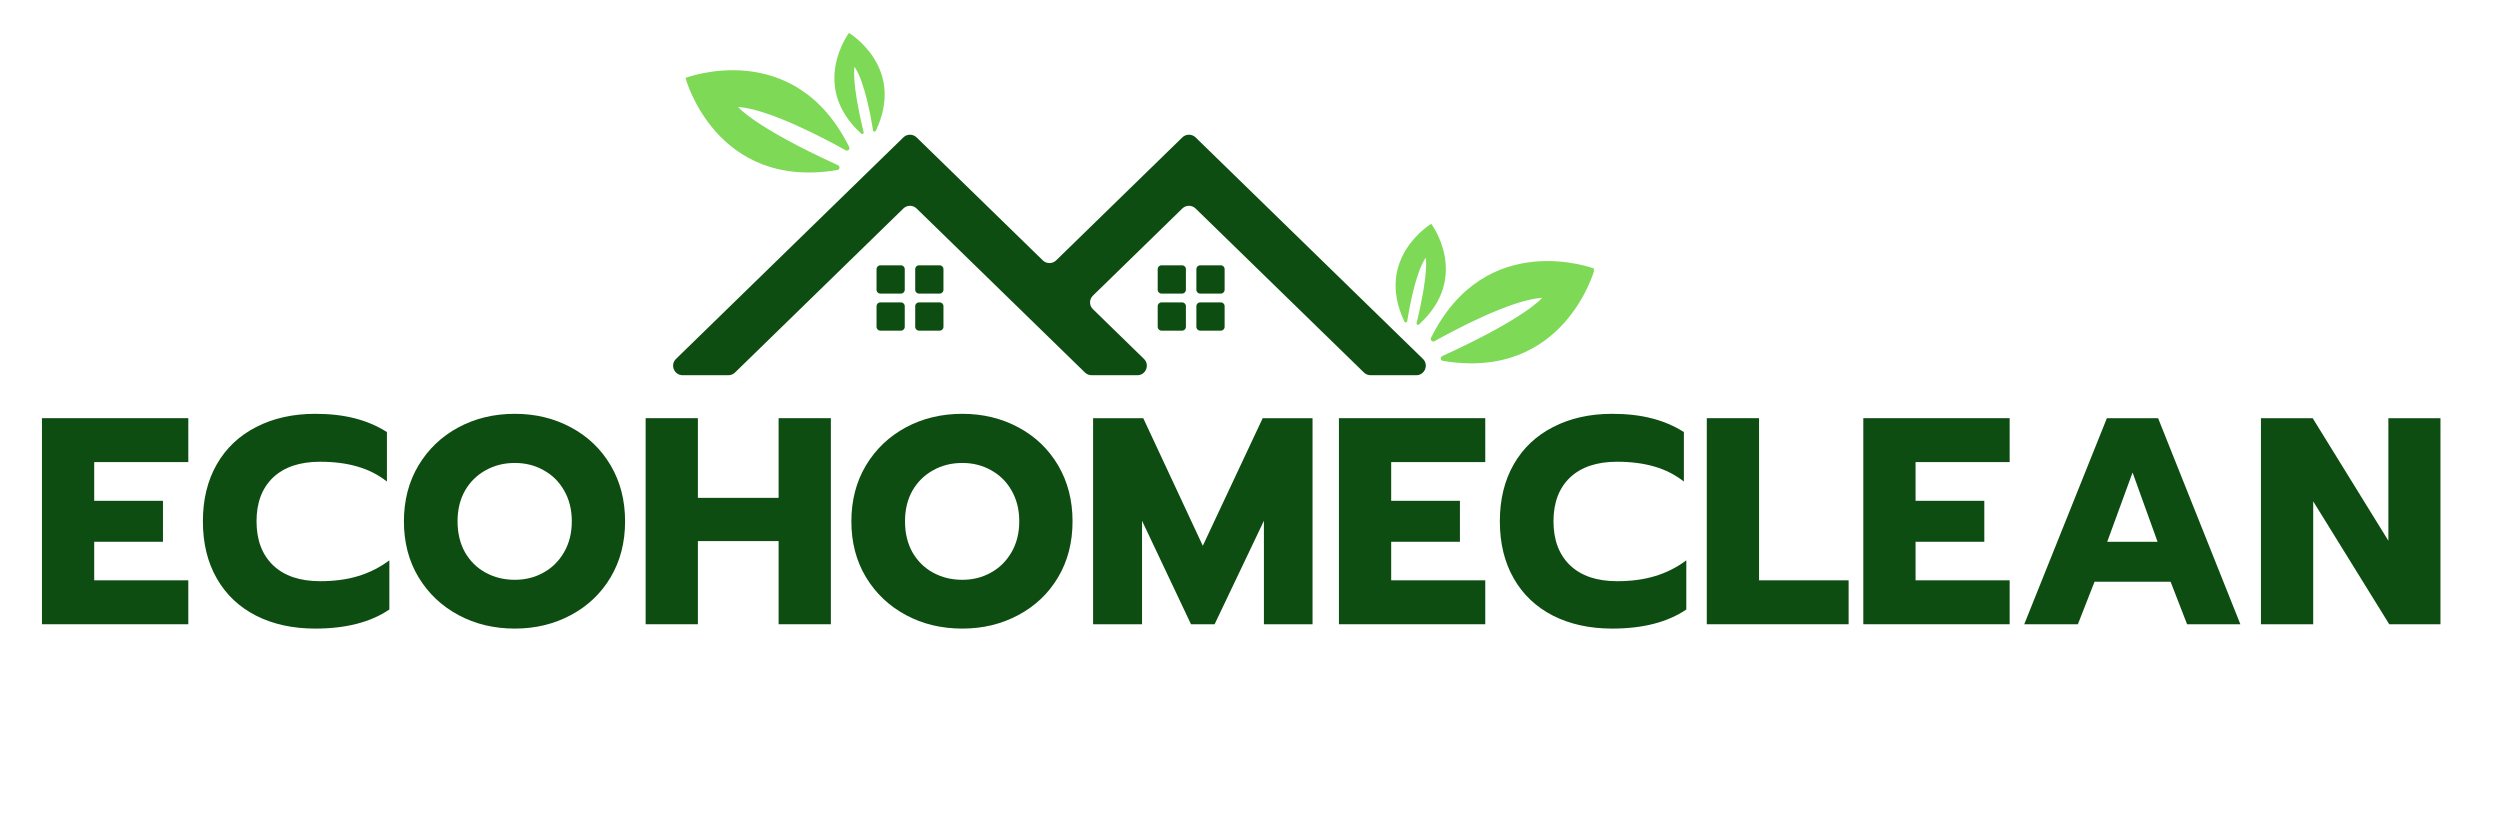
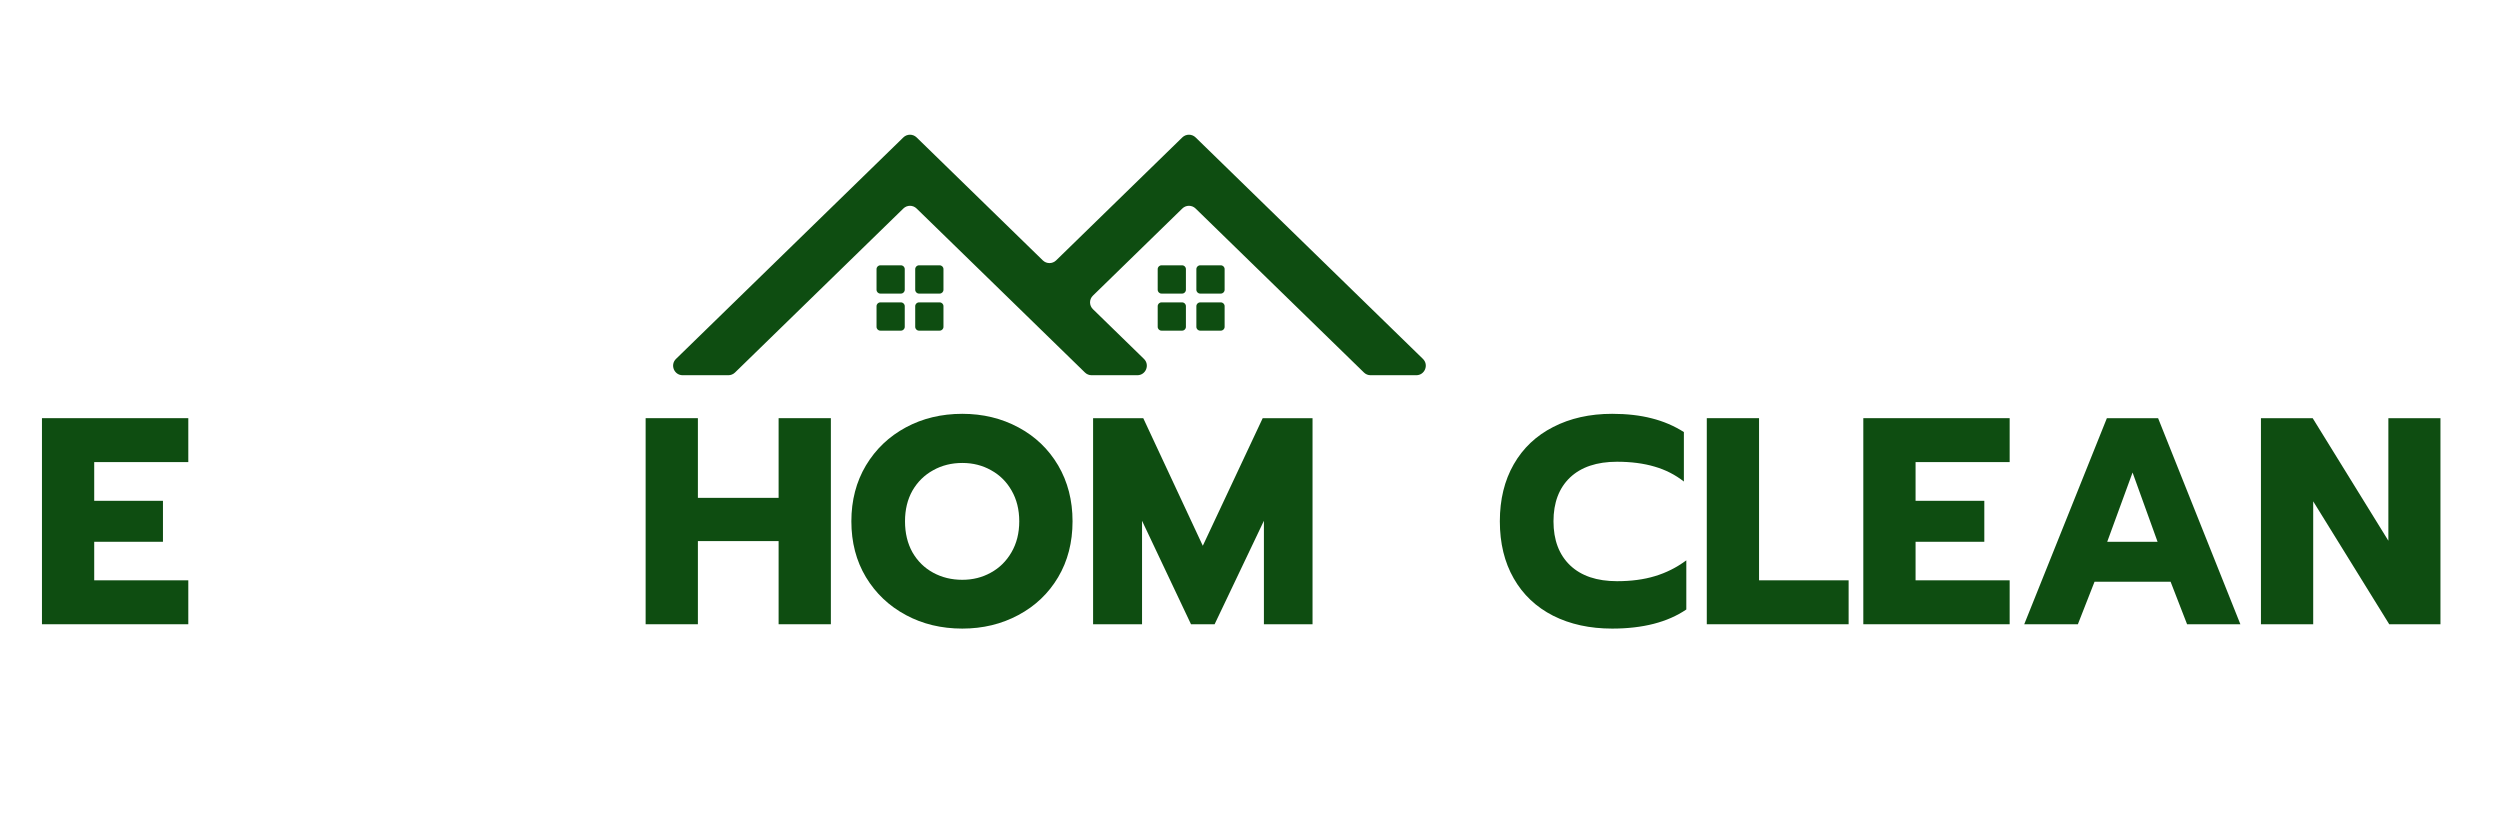
<svg xmlns="http://www.w3.org/2000/svg" width="300" viewBox="0 0 224.88 75" height="100" preserveAspectRatio="xMidYMid meet">
  <defs>
    <g />
    <clipPath id="e95cc3128b">
      <path d="M 61 2.961 L 143.383 2.961 L 143.383 33 L 61 33 Z M 61 2.961 " clip-rule="nonzero" />
    </clipPath>
    <clipPath id="047fc7bb1d">
      <path d="M 60.176 12 L 129 12 L 129 34 L 60.176 34 Z M 60.176 12 " clip-rule="nonzero" />
    </clipPath>
  </defs>
  <g clip-path="url(#e95cc3128b)">
-     <path fill="#7ed957" d="M 126.586 28.914 C 126.766 27.77 127.348 24.516 128.254 23.188 C 128.254 23.188 128.562 24.445 127.434 29.078 C 127.402 29.203 127.555 29.293 127.648 29.207 C 132.348 24.93 128.754 20.141 128.754 20.141 C 128.754 20.141 123.613 23.211 126.34 28.949 C 126.395 29.062 126.566 29.039 126.586 28.914 Z M 129.051 30.703 C 130.816 29.715 135.926 26.984 138.734 26.801 C 138.734 26.801 137.34 28.582 129.742 32.047 C 129.539 32.141 129.578 32.441 129.797 32.477 C 140.77 34.32 143.469 24.188 143.469 24.188 C 143.469 24.188 133.676 20.434 128.734 30.402 C 128.637 30.602 128.855 30.812 129.051 30.703 Z M 78.762 11.773 C 81.492 6.035 76.348 2.965 76.348 2.965 C 76.348 2.965 72.754 7.758 77.457 12.031 C 77.551 12.117 77.699 12.027 77.668 11.902 C 76.539 7.27 76.848 6.012 76.848 6.012 C 77.758 7.34 78.336 10.598 78.516 11.738 C 78.535 11.863 78.707 11.891 78.762 11.773 Z M 76.055 13.527 C 74.285 12.539 69.176 9.812 66.367 9.625 C 66.367 9.625 67.766 11.406 75.363 14.871 C 75.566 14.965 75.527 15.266 75.305 15.301 C 64.336 17.145 61.633 7.012 61.633 7.012 C 61.633 7.012 71.426 3.262 76.367 13.23 C 76.465 13.43 76.246 13.637 76.055 13.527 " fill-opacity="1" fill-rule="nonzero" />
-   </g>
+     </g>
  <g clip-path="url(#047fc7bb1d)">
    <path fill="#0e4d11" d="M 110.156 29.418 L 110.156 27.555 C 110.156 27.367 110.004 27.215 109.816 27.215 L 107.953 27.215 C 107.766 27.215 107.613 27.367 107.613 27.555 L 107.613 29.418 C 107.613 29.605 107.766 29.758 107.953 29.758 L 109.816 29.758 C 110.004 29.758 110.156 29.605 110.156 29.418 Z M 106.672 29.418 L 106.672 27.555 C 106.672 27.367 106.523 27.215 106.332 27.215 L 104.473 27.215 C 104.285 27.215 104.133 27.367 104.133 27.555 L 104.133 29.418 C 104.133 29.605 104.285 29.758 104.473 29.758 L 106.332 29.758 C 106.523 29.758 106.672 29.605 106.672 29.418 Z M 110.156 26.078 L 110.156 24.219 C 110.156 24.031 110.004 23.879 109.816 23.879 L 107.953 23.879 C 107.766 23.879 107.613 24.031 107.613 24.219 L 107.613 26.078 C 107.613 26.27 107.766 26.422 107.953 26.422 L 109.816 26.422 C 110.004 26.422 110.156 26.27 110.156 26.078 Z M 106.672 26.078 L 106.672 24.219 C 106.672 24.031 106.523 23.879 106.332 23.879 L 104.473 23.879 C 104.285 23.879 104.133 24.031 104.133 24.219 L 104.133 26.078 C 104.133 26.27 104.285 26.422 104.473 26.422 L 106.332 26.422 C 106.523 26.422 106.672 26.27 106.672 26.078 Z M 84.852 29.418 L 84.852 27.555 C 84.852 27.367 84.699 27.215 84.512 27.215 L 82.648 27.215 C 82.461 27.215 82.309 27.367 82.309 27.555 L 82.309 29.418 C 82.309 29.605 82.461 29.758 82.648 29.758 L 84.512 29.758 C 84.699 29.758 84.852 29.605 84.852 29.418 Z M 81.367 29.418 L 81.367 27.555 C 81.367 27.367 81.215 27.215 81.027 27.215 L 79.168 27.215 C 78.98 27.215 78.828 27.367 78.828 27.555 L 78.828 29.418 C 78.828 29.605 78.98 29.758 79.168 29.758 L 81.027 29.758 C 81.215 29.758 81.367 29.605 81.367 29.418 Z M 84.852 26.078 L 84.852 24.219 C 84.852 24.031 84.699 23.879 84.512 23.879 L 82.648 23.879 C 82.461 23.879 82.309 24.031 82.309 24.219 L 82.309 26.078 C 82.309 26.27 82.461 26.422 82.648 26.422 L 84.512 26.422 C 84.699 26.422 84.852 26.27 84.852 26.078 Z M 81.367 26.078 L 81.367 24.219 C 81.367 24.031 81.215 23.879 81.027 23.879 L 79.168 23.879 C 78.98 23.879 78.828 24.031 78.828 24.219 L 78.828 26.078 C 78.828 26.27 78.98 26.422 79.168 26.422 L 81.027 26.422 C 81.215 26.422 81.367 26.27 81.367 26.078 Z M 107.543 12.367 L 128.004 32.301 C 128.551 32.836 128.172 33.77 127.406 33.77 L 123.289 33.77 C 123.066 33.77 122.855 33.684 122.695 33.527 L 107.543 18.766 C 107.211 18.441 106.68 18.441 106.348 18.766 L 98.305 26.605 C 97.957 26.938 97.957 27.492 98.305 27.828 L 102.895 32.301 C 103.445 32.836 103.066 33.77 102.301 33.77 L 98.184 33.77 C 97.961 33.77 97.746 33.684 97.586 33.527 L 94.391 30.414 L 91.109 27.215 L 82.434 18.766 C 82.102 18.441 81.574 18.441 81.242 18.766 L 66.09 33.527 C 65.93 33.684 65.715 33.77 65.492 33.77 L 61.379 33.77 C 60.609 33.77 60.23 32.836 60.781 32.301 L 81.242 12.367 C 81.574 12.043 82.102 12.043 82.434 12.367 L 93.797 23.438 C 94.129 23.758 94.656 23.758 94.988 23.438 L 106.348 12.367 C 106.68 12.043 107.211 12.043 107.543 12.367 " fill-opacity="1" fill-rule="nonzero" />
  </g>
  <g fill="#0e4d11" fill-opacity="1">
    <g transform="translate(2.528, 56.182)">
      <g>
        <path d="M 1.188 -18.547 L 14.359 -18.547 L 14.359 -14.594 L 5.891 -14.594 L 5.891 -11.109 L 12.078 -11.109 L 12.078 -7.422 L 5.891 -7.422 L 5.891 -3.953 L 14.359 -3.953 L 14.359 0 L 1.188 0 Z M 1.188 -18.547 " />
      </g>
    </g>
  </g>
  <g fill="#0e4d11" fill-opacity="1">
    <g transform="translate(17.544, 56.182)">
      <g>
-         <path d="M 10.766 0.391 C 8.754 0.391 6.984 0.004 5.453 -0.766 C 3.922 -1.547 2.738 -2.664 1.906 -4.125 C 1.07 -5.582 0.656 -7.297 0.656 -9.266 C 0.656 -11.223 1.07 -12.93 1.906 -14.391 C 2.738 -15.848 3.922 -16.969 5.453 -17.75 C 6.984 -18.539 8.754 -18.938 10.766 -18.938 C 12.098 -18.938 13.285 -18.801 14.328 -18.531 C 15.367 -18.27 16.332 -17.859 17.219 -17.297 L 17.219 -12.844 C 16.438 -13.457 15.555 -13.906 14.578 -14.188 C 13.598 -14.477 12.473 -14.625 11.203 -14.625 C 9.379 -14.625 7.969 -14.148 6.969 -13.203 C 5.977 -12.254 5.484 -10.941 5.484 -9.266 C 5.484 -7.578 5.984 -6.254 6.984 -5.297 C 7.984 -4.348 9.391 -3.875 11.203 -3.875 C 12.473 -3.875 13.609 -4.023 14.609 -4.328 C 15.617 -4.629 16.562 -5.102 17.438 -5.75 L 17.438 -1.328 C 15.75 -0.18 13.523 0.391 10.766 0.391 Z M 10.766 0.391 " />
-       </g>
+         </g>
    </g>
  </g>
  <g fill="#0e4d11" fill-opacity="1">
    <g transform="translate(35.636, 56.182)">
      <g>
-         <path d="M 10.641 0.391 C 8.766 0.391 7.07 -0.016 5.562 -0.828 C 4.051 -1.641 2.852 -2.773 1.969 -4.234 C 1.094 -5.691 0.656 -7.367 0.656 -9.266 C 0.656 -11.148 1.094 -12.828 1.969 -14.297 C 2.852 -15.766 4.051 -16.906 5.562 -17.719 C 7.07 -18.531 8.766 -18.938 10.641 -18.938 C 12.492 -18.938 14.176 -18.531 15.688 -17.719 C 17.207 -16.906 18.398 -15.766 19.266 -14.297 C 20.129 -12.828 20.562 -11.148 20.562 -9.266 C 20.562 -7.367 20.129 -5.691 19.266 -4.234 C 18.398 -2.773 17.207 -1.641 15.688 -0.828 C 14.176 -0.016 12.492 0.391 10.641 0.391 Z M 10.641 -4 C 11.578 -4 12.43 -4.211 13.203 -4.641 C 13.984 -5.066 14.602 -5.676 15.062 -6.469 C 15.531 -7.27 15.766 -8.203 15.766 -9.266 C 15.766 -10.316 15.535 -11.238 15.078 -12.031 C 14.629 -12.82 14.016 -13.43 13.234 -13.859 C 12.461 -14.297 11.598 -14.516 10.641 -14.516 C 9.672 -14.516 8.797 -14.297 8.016 -13.859 C 7.234 -13.43 6.613 -12.82 6.156 -12.031 C 5.707 -11.238 5.484 -10.316 5.484 -9.266 C 5.484 -8.203 5.707 -7.27 6.156 -6.469 C 6.613 -5.676 7.234 -5.066 8.016 -4.641 C 8.805 -4.211 9.68 -4 10.641 -4 Z M 10.641 -4 " />
-       </g>
+         </g>
    </g>
  </g>
  <g fill="#0e4d11" fill-opacity="1">
    <g transform="translate(56.859, 56.182)">
      <g>
        <path d="M 1.188 -18.547 L 5.891 -18.547 L 5.891 -11.375 L 13.156 -11.375 L 13.156 -18.547 L 17.859 -18.547 L 17.859 0 L 13.156 0 L 13.156 -7.484 L 5.891 -7.484 L 5.891 0 L 1.188 0 Z M 1.188 -18.547 " />
      </g>
    </g>
  </g>
  <g fill="#0e4d11" fill-opacity="1">
    <g transform="translate(75.907, 56.182)">
      <g>
        <path d="M 10.641 0.391 C 8.766 0.391 7.07 -0.016 5.562 -0.828 C 4.051 -1.641 2.852 -2.773 1.969 -4.234 C 1.094 -5.691 0.656 -7.367 0.656 -9.266 C 0.656 -11.148 1.094 -12.828 1.969 -14.297 C 2.852 -15.766 4.051 -16.906 5.562 -17.719 C 7.07 -18.531 8.766 -18.938 10.641 -18.938 C 12.492 -18.938 14.176 -18.531 15.688 -17.719 C 17.207 -16.906 18.398 -15.766 19.266 -14.297 C 20.129 -12.828 20.562 -11.148 20.562 -9.266 C 20.562 -7.367 20.129 -5.691 19.266 -4.234 C 18.398 -2.773 17.207 -1.641 15.688 -0.828 C 14.176 -0.016 12.492 0.391 10.641 0.391 Z M 10.641 -4 C 11.578 -4 12.43 -4.211 13.203 -4.641 C 13.984 -5.066 14.602 -5.676 15.062 -6.469 C 15.531 -7.27 15.766 -8.203 15.766 -9.266 C 15.766 -10.316 15.535 -11.238 15.078 -12.031 C 14.629 -12.82 14.016 -13.43 13.234 -13.859 C 12.461 -14.297 11.598 -14.516 10.641 -14.516 C 9.672 -14.516 8.797 -14.297 8.016 -13.859 C 7.234 -13.43 6.613 -12.82 6.156 -12.031 C 5.707 -11.238 5.484 -10.316 5.484 -9.266 C 5.484 -8.203 5.707 -7.27 6.156 -6.469 C 6.613 -5.676 7.234 -5.066 8.016 -4.641 C 8.805 -4.211 9.68 -4 10.641 -4 Z M 10.641 -4 " />
      </g>
    </g>
  </g>
  <g fill="#0e4d11" fill-opacity="1">
    <g transform="translate(97.13, 56.182)">
      <g>
        <path d="M 1.188 -18.547 L 5.703 -18.547 L 11.062 -7.062 L 16.453 -18.547 L 20.938 -18.547 L 20.938 0 L 16.562 0 L 16.562 -9.312 L 12.125 0 L 10 0 L 5.594 -9.312 L 5.594 0 L 1.188 0 Z M 1.188 -18.547 " />
      </g>
    </g>
  </g>
  <g fill="#0e4d11" fill-opacity="1">
    <g transform="translate(119.255, 56.182)">
      <g>
-         <path d="M 1.188 -18.547 L 14.359 -18.547 L 14.359 -14.594 L 5.891 -14.594 L 5.891 -11.109 L 12.078 -11.109 L 12.078 -7.422 L 5.891 -7.422 L 5.891 -3.953 L 14.359 -3.953 L 14.359 0 L 1.188 0 Z M 1.188 -18.547 " />
-       </g>
+         </g>
    </g>
  </g>
  <g fill="#0e4d11" fill-opacity="1">
    <g transform="translate(134.27, 56.182)">
      <g>
        <path d="M 10.766 0.391 C 8.754 0.391 6.984 0.004 5.453 -0.766 C 3.922 -1.547 2.738 -2.664 1.906 -4.125 C 1.07 -5.582 0.656 -7.297 0.656 -9.266 C 0.656 -11.223 1.07 -12.93 1.906 -14.391 C 2.738 -15.848 3.922 -16.969 5.453 -17.75 C 6.984 -18.539 8.754 -18.938 10.766 -18.938 C 12.098 -18.938 13.285 -18.801 14.328 -18.531 C 15.367 -18.27 16.332 -17.859 17.219 -17.297 L 17.219 -12.844 C 16.438 -13.457 15.555 -13.906 14.578 -14.188 C 13.598 -14.477 12.473 -14.625 11.203 -14.625 C 9.379 -14.625 7.969 -14.148 6.969 -13.203 C 5.977 -12.254 5.484 -10.941 5.484 -9.266 C 5.484 -7.578 5.984 -6.254 6.984 -5.297 C 7.984 -4.348 9.391 -3.875 11.203 -3.875 C 12.473 -3.875 13.609 -4.023 14.609 -4.328 C 15.617 -4.629 16.562 -5.102 17.438 -5.75 L 17.438 -1.328 C 15.75 -0.18 13.523 0.391 10.766 0.391 Z M 10.766 0.391 " />
      </g>
    </g>
  </g>
  <g fill="#0e4d11" fill-opacity="1">
    <g transform="translate(152.363, 56.182)">
      <g>
        <path d="M 1.188 -18.547 L 5.891 -18.547 L 5.891 -3.953 L 13.953 -3.953 L 13.953 0 L 1.188 0 Z M 1.188 -18.547 " />
      </g>
    </g>
  </g>
  <g fill="#0e4d11" fill-opacity="1">
    <g transform="translate(166.45, 56.182)">
      <g>
        <path d="M 1.188 -18.547 L 14.359 -18.547 L 14.359 -14.594 L 5.891 -14.594 L 5.891 -11.109 L 12.078 -11.109 L 12.078 -7.422 L 5.891 -7.422 L 5.891 -3.953 L 14.359 -3.953 L 14.359 0 L 1.188 0 Z M 1.188 -18.547 " />
      </g>
    </g>
  </g>
  <g fill="#0e4d11" fill-opacity="1">
    <g transform="translate(181.465, 56.182)">
      <g>
        <path d="M 8.094 -18.547 L 12.703 -18.547 L 20.109 0 L 15.312 0 L 13.828 -3.828 L 6.984 -3.828 L 5.484 0 L 0.656 0 Z M 12.656 -7.422 L 10.406 -13.656 L 8.125 -7.422 Z M 12.656 -7.422 " />
      </g>
    </g>
  </g>
  <g fill="#0e4d11" fill-opacity="1">
    <g transform="translate(202.237, 56.182)">
      <g>
        <path d="M 1.188 -18.547 L 5.844 -18.547 L 12.656 -7.516 L 12.656 -18.547 L 17.344 -18.547 L 17.344 0 L 12.734 0 L 5.891 -11.062 L 5.891 0 L 1.188 0 Z M 1.188 -18.547 " />
      </g>
    </g>
  </g>
</svg>